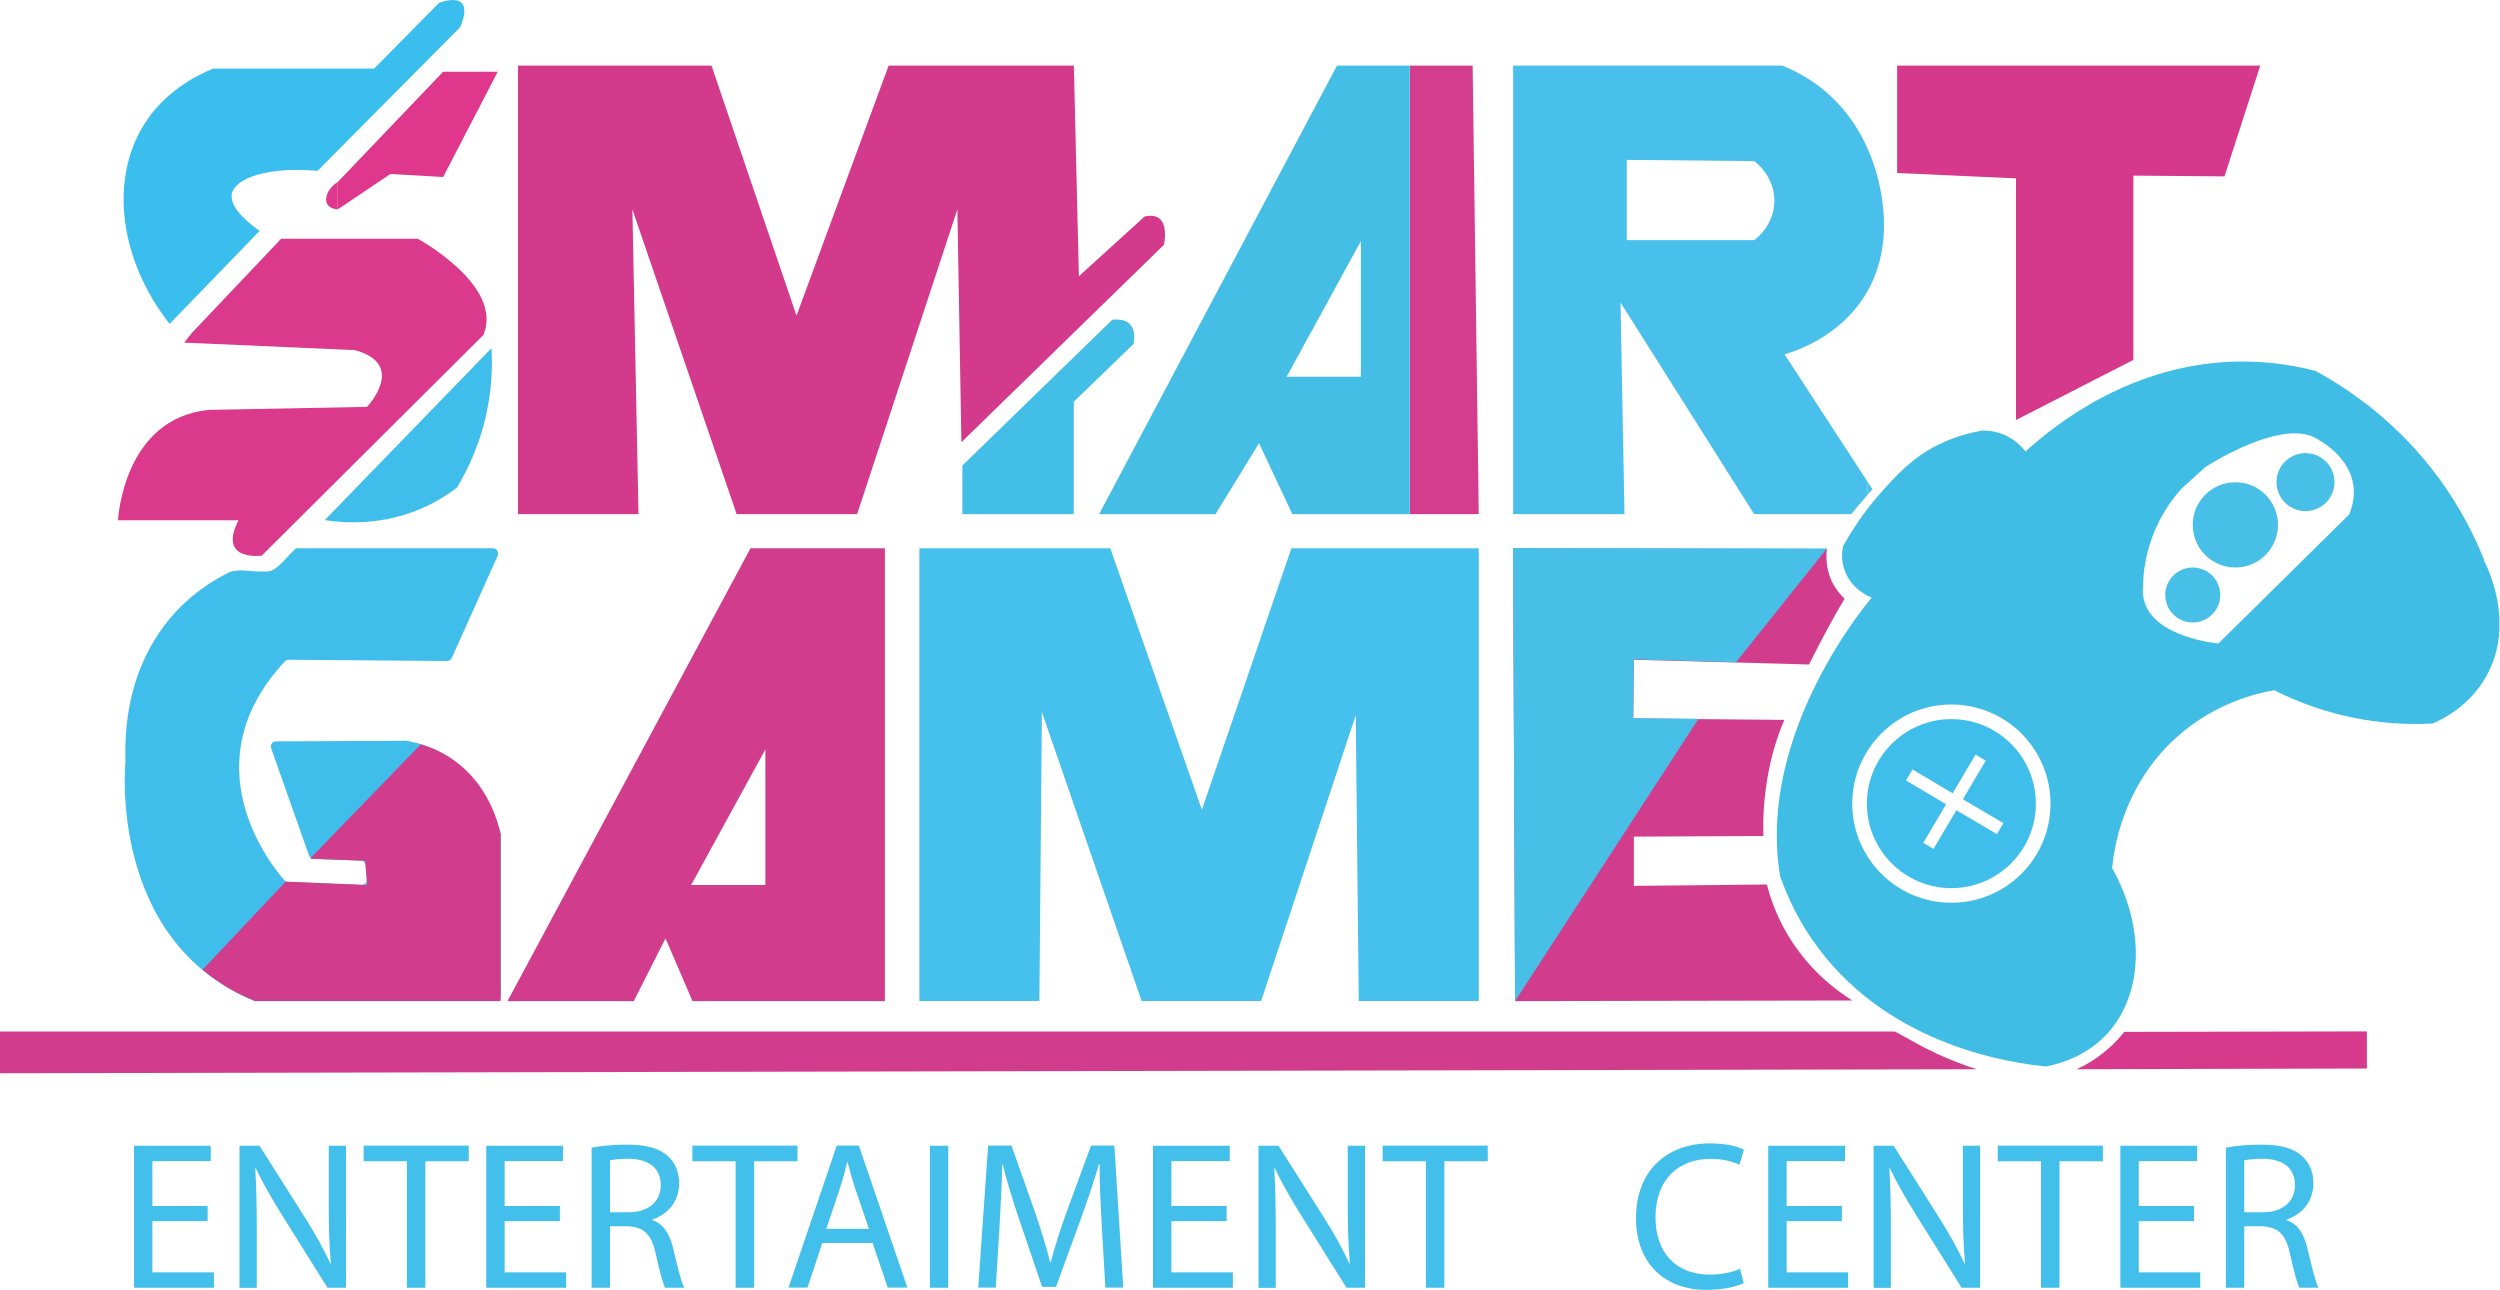
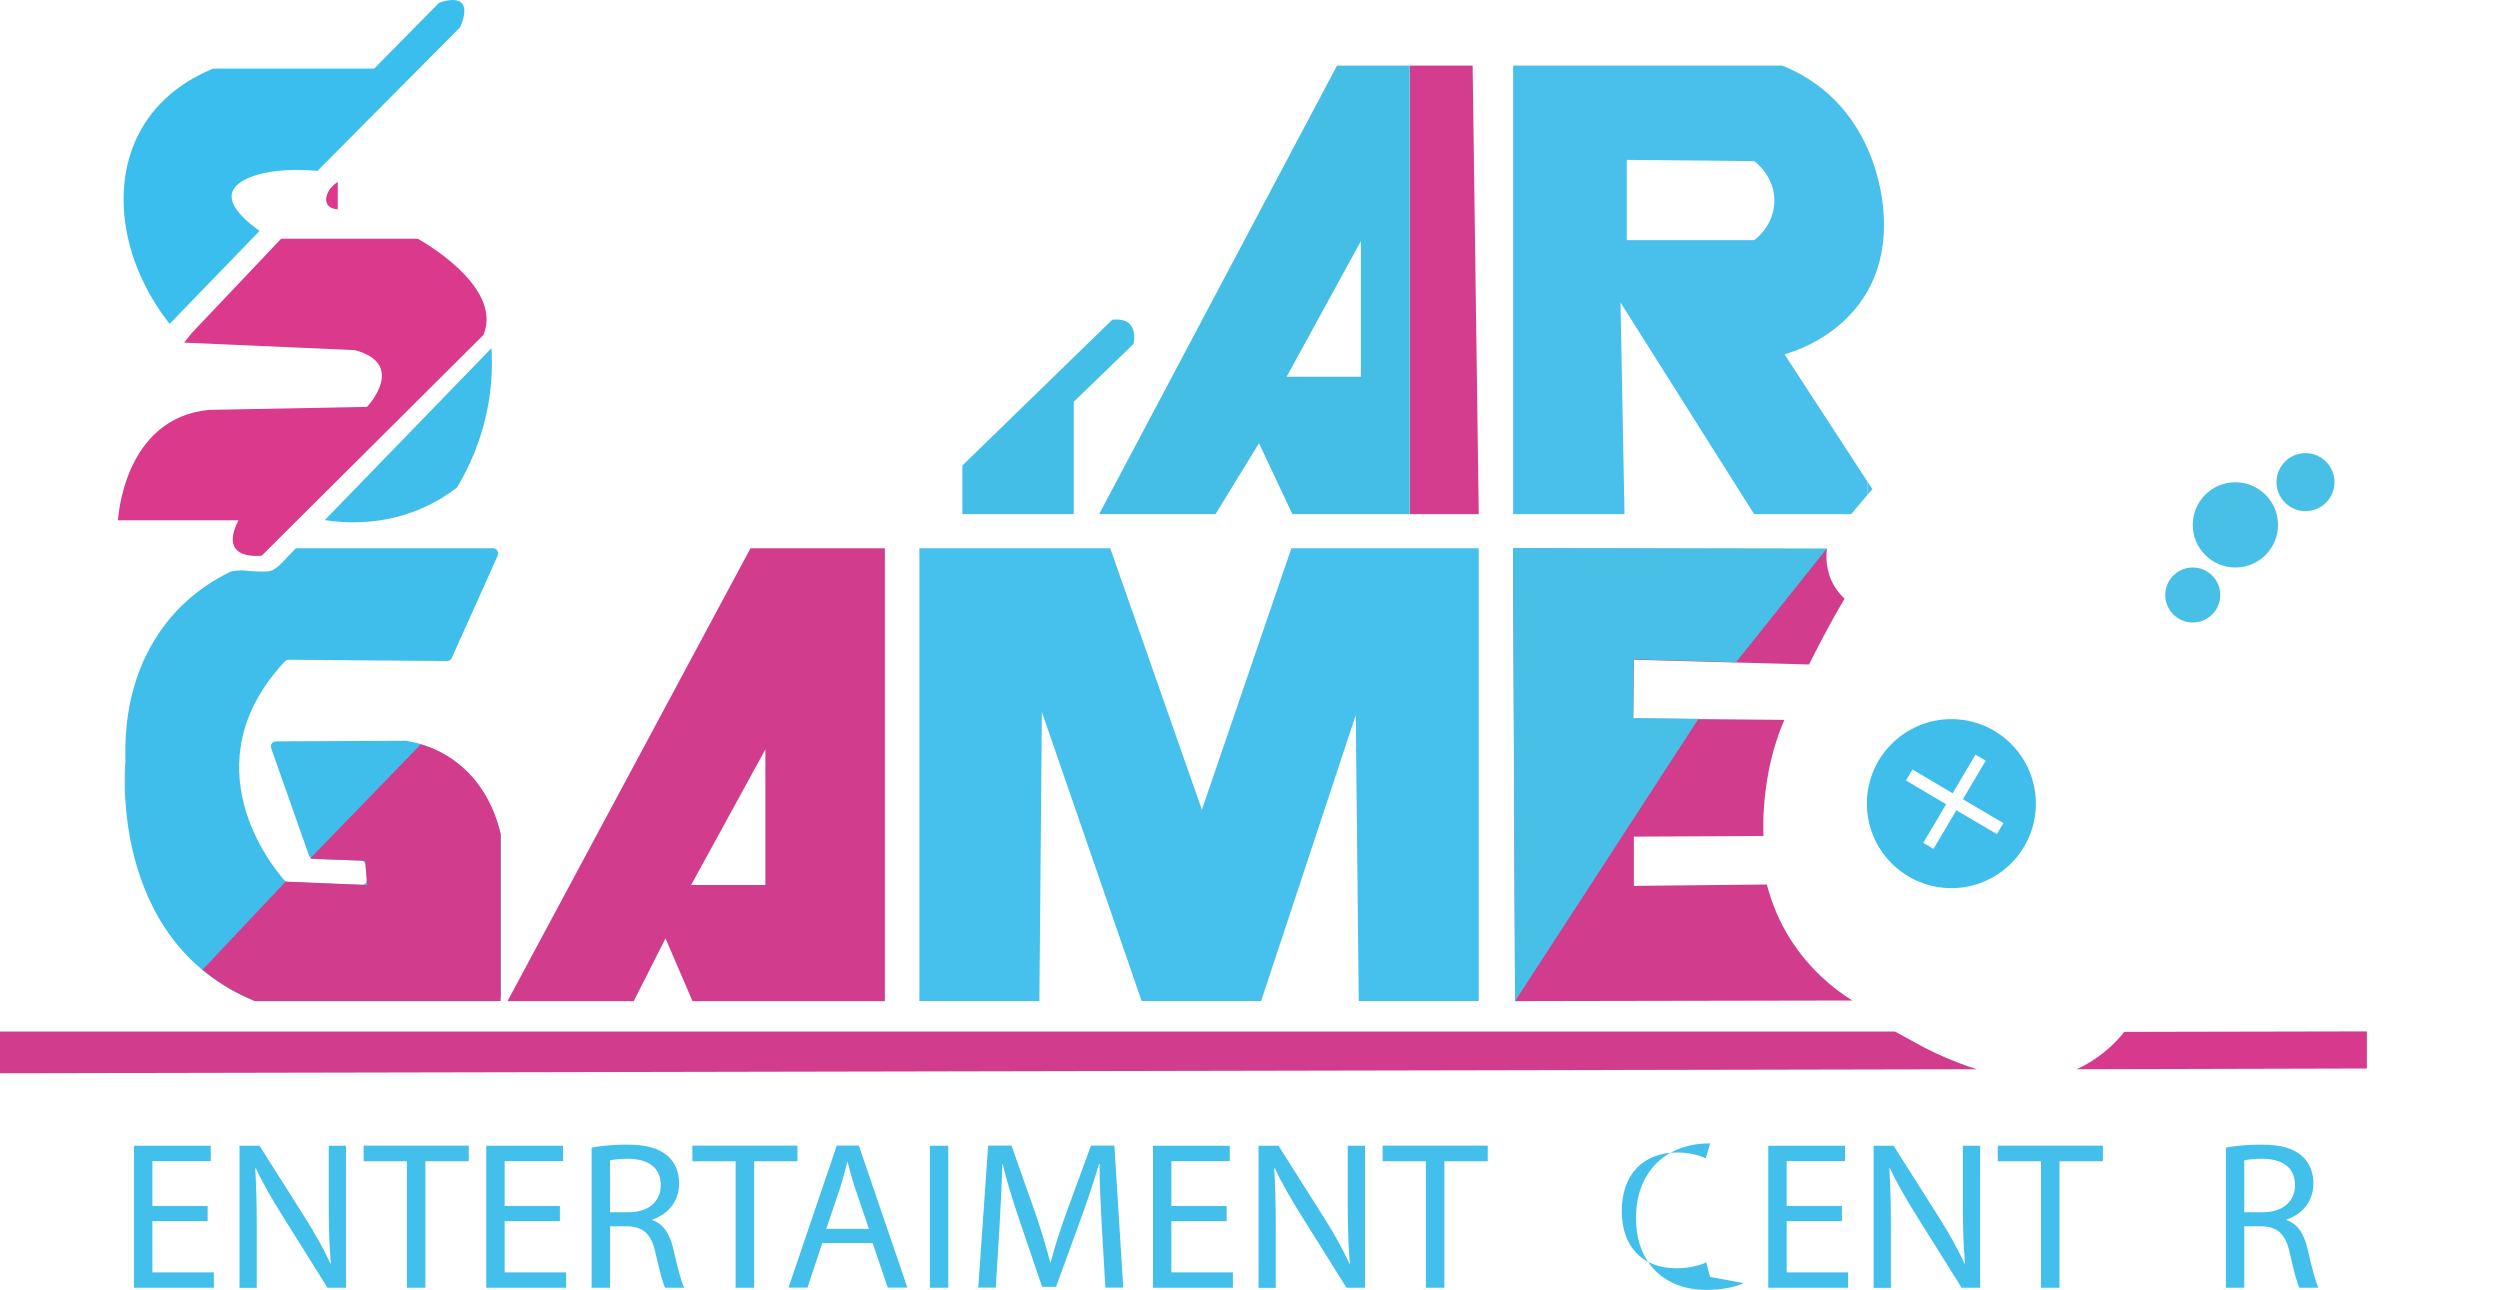
<svg xmlns="http://www.w3.org/2000/svg" id="Capa_1" data-name="Capa 1" viewBox="0 0 200 103.19">
  <path d="M13.57,25.91c-4.02-5.12-4.81-11.49-2.07-15.91,1.62-2.62,4.08-3.91,5.55-4.51h12.88L35.12.23s3-1.21,1.7,1.94l-11.42,11.5c-3.87-.35-6.58.54-6.85,1.82-.25,1.2,1.65,2.58,2.22,2.98-2.4,2.48-4.8,4.96-7.2,7.44Z" style="fill: #39beed; stroke-width: 0px;" />
-   <polygon points="35.45 5.74 27.02 14.56 27.02 16.75 31.23 13.92 35.45 14.16 39.82 5.74 35.45 5.74" style="fill: #df378b; stroke-width: 0px;" />
  <path d="M15.42,26.56c2.36-2.49,4.71-4.97,7.07-7.46h10.93s6.88,3.73,5.26,7.69l-17.74,17.66s-3.56.49-1.86-2.83h-9.64s.4-8.18,7.29-8.83l12.63-.24s3.24-3.4-.97-4.54c-4.55-.2-9.1-.4-13.66-.6.23-.28.45-.57.68-.85Z" style="fill: #da398c; stroke-width: 0px;" />
-   <path d="M41.44,5.25v35.88h9.64l-.49-24.38,8.34,24.38h9.64l8.02-24.38.32,18.63,16.2-15.79s.65-2.75-1.54-2.27l-5.26,4.78-.4-16.85h-14.82l-7.37,20-6.8-20h-15.47Z" style="fill: #d43a8c; stroke-width: 0px;" />
  <path d="M76.99,37.24v3.89h8.91v-8.99l4.78-4.62s.56-2.19-1.7-1.94l-11.99,11.66Z" style="fill: #43bee7; stroke-width: 0px;" />
  <polygon points="117.81 5.25 118.3 41.13 112.79 41.13 112.79 5.25 117.81 5.25" style="fill: #d43d8d; stroke-width: 0px;" />
-   <polygon points="151.77 5.25 151.77 13.84 161.28 14.27 161.28 33.6 170.67 28.79 170.67 14.05 177.96 14.11 180.82 5.25 151.77 5.25" style="fill: #d6388b; stroke-width: 0px;" />
  <path d="M121.05,43.86l.16,36.23c8.99-.02,17.98-.04,26.97-.05-1.38-.87-3.69-2.61-5.37-5.61-.75-1.35-1.19-2.62-1.46-3.67l-10.64.11v-3.94l10.37-.05s-.32-4.75,1.67-9.29l-12.09-.11.05-4.7c4.67.13,9.34.25,14.01.38.45-.9.92-1.82,1.43-2.76.47-.87.94-1.71,1.42-2.51-.27-.24-.57-.58-.84-1.03-.71-1.21-.64-2.43-.58-2.94-8.37-.01-16.74-.03-25.11-.04Z" style="fill: #d23c8d; stroke-width: 0px;" />
  <polygon points="118.3 43.86 103.31 43.86 96.15 64.78 88.82 43.86 73.55 43.86 73.55 80.08 83.15 80.08 83.35 56.96 91.33 80.08 100.89 80.08 108.46 57.21 108.7 80.08 118.3 80.08 118.3 43.86" style="fill: #46c0ed; stroke-width: 0px;" />
  <path d="M60.04,43.86l-19.44,36.23h10.1l2.54-5.02,2.16,5.02h15.39v-36.23h-10.74ZM61.23,70.8h-5.94l5.94-10.85v10.85Z" style="fill: #d23c8d; stroke-width: 0px;" />
  <path d="M39.81,44.43c.12-.27-.08-.57-.37-.57-3.29,0-12.44,0-15.73,0,0,0-.04,0-.04,0-.24.25-.48.49-.72.74-.03.03-.07.08-.12.13-.28.31-.68.73-1.09.91-.2.09-.47.09-1,.08-.9-.01-1.31-.18-2.13-.02,0,0-.09,0-.19.04-2.72,1.34-4.29,3.03-5.11,4.09-1.82,2.33-3.39,5.8-3.28,10.83.27,11.61,0,.27,0,.27,0,0-1.45,14.3,10.3,19.14.05.02.1.03.16.03h19.17c.22,0,.41-.18.41-.41v-12.88s0-.07-.01-.1c-.15-.6-1.75-6.51-7.57-7.45-.02,0-.05,0-.07,0l-10.35.05c-.28,0-.47.28-.38.54,1.01,2.86,2.02,5.73,3.03,8.59.06.16.2.26.37.27l3.78.14c.2,0,.37.17.39.37l.09,1.13c.02.24-.18.45-.42.44l-5.9-.24c-.11,0-.21-.05-.29-.14-.98-1.11-7.64-9.27.05-17.5.08-.08.19-.13.3-.13l12.68.1c.16,0,.31-.09.37-.24l3.68-8.2Z" style="fill: #3fbeeb; stroke-width: 0px;" />
  <path d="M0,82.51v3.35l158.14-.32c-1.03-.33-2.13-.75-3.27-1.28-.32-.15-.64-.31-.94-.46-.78-.43-1.56-.85-2.34-1.28,0,0-101.06,0-151.59,0Z" style="fill: #d23c8d; stroke-width: 0px;" />
  <path d="M166.15,85.54c7.73-.02,15.47-.04,23.2-.06v-2.97c-6.47.01-12.94.03-19.41.04-.53.67-1.32,1.49-2.41,2.21-.48.32-.95.57-1.38.77Z" style="fill: #d73a8c; stroke-width: 0px;" />
  <path d="M106.96,5.25l-19.03,35.88h9.31l3.48-5.67,2.67,5.67h9.39V5.25h-5.83ZM108.87,30.14h-5.94l5.94-10.85v10.85Z" style="fill: #44bee5; stroke-width: 0px;" />
  <path d="M121.21,80.08l14.67-22.58-5.22-.05.05-4.7c2.72.08,5.45.15,8.17.23,2.42-3.03,4.85-6.07,7.27-9.1-8.37-.01-16.74-.03-25.11-.04l.16,36.23Z" style="fill: #48bfe7; stroke-width: 0px;" />
  <circle cx="184.44" cy="38.57" r="2.32" style="fill: #48bfe7; stroke-width: 0px;" />
  <circle cx="175.42" cy="47.6" r="2.2" style="fill: #48bfe7; stroke-width: 0px;" />
  <circle cx="178.83" cy="41.99" r="3.41" style="fill: #48bfe7; stroke-width: 0px;" />
  <path d="M185.62,35.28c-2.75-2.13-9.16,2.08-9.16,2.08l-1.9,1.71c-3.27,3.6-3.09,7.72-3.09,7.72-.55,4.13,6.01,4.7,6.01,4.7l10.49-10.35c1.53-3.81-2.34-5.85-2.34-5.85Z" style="fill: none; stroke-width: 0px;" />
-   <path d="M198.72,44.77c-.75-1.87-1.87-4.13-3.57-6.46-3.36-4.6-7.34-7.24-9.9-8.63-1.71-.45-3.73-.77-5.99-.76-8.73.06-14.96,5.14-17.22,7.2-.24-.31-.76-.91-1.65-1.31-.74-.33-1.4-.37-1.78-.37-.89.15-2.2.46-3.63,1.18-2.07,1.05-3.29,2.43-4.49,3.77-.86.97-1.98,2.39-3.04,4.29-.08.36-.19,1.12.13,1.98.55,1.49,1.93,2.06,2.16,2.15,0,0-9.27,10.68-7.33,22.29.63,1.79,1.59,3.8,3.07,5.77,5.94,7.93,15.62,9.19,18.22,9.45,1.3-.27,3.33-.92,4.91-2.66,2.83-3.11,3.05-8.44.36-13.21.12-1.29.74-6.5,5.16-10.47,3.01-2.71,6.3-3.5,7.81-3.76,1.7.86,4.15,1.85,7.21,2.36,2.1.35,3.97.38,5.47.3.88-.38,2.92-1.42,4.23-3.69,2.52-4.35,0-9.1-.16-9.4ZM156.11,72.22c-4.38,0-7.93-3.55-7.93-7.93s3.55-7.93,7.93-7.93,7.93,3.55,7.93,7.93-3.55,7.93-7.93,7.93ZM187.96,41.13l-10.49,10.35s-6.56-.57-6.01-4.7c0,0-.18-4.11,3.09-7.72l1.9-1.71s6.42-4.21,9.16-2.08c0,0,3.87,2.04,2.34,5.85Z" style="fill: #3fbde5; stroke-width: 0px;" />
  <path d="M25.98,41.61c4.45-4.59,8.89-9.17,13.34-13.76.07,1.26.05,2.86-.29,4.66-.53,2.86-1.61,5.06-2.46,6.48-.72.56-1.63,1.15-2.74,1.64-3.24,1.44-6.28,1.22-7.85.98Z" style="fill: #3fbeeb; stroke-width: 0px;" />
  <path d="M150.69,17.24s-.08-8.75-8.1-11.99h-21.54v35.88h8.91l-.32-16.93,10.69,16.93h7.77c.23-.28.46-.55.69-.83.2-.24.4-.47.61-.71v-1.05l-6.64-10.2s8.42-2.02,7.94-11.1ZM140.34,19.21h-10.2v-6.42l10.2.1c.14.1,1.65,1.25,1.61,3.24-.04,1.89-1.45,2.96-1.61,3.08Z" style="fill: #49c0eb; stroke-width: 0px;" />
  <g>
    <path d="M16.61,97.69h-4.42v4.1h4.92v1.23h-6.39v-11.36h6.14v1.23h-4.67v3.59h4.42v1.21Z" style="fill: #42bfea; stroke-width: 0px;" />
    <path d="M19.16,103.02v-11.36h1.6l3.64,5.75c.84,1.33,1.5,2.53,2.04,3.69l.03-.02c-.13-1.52-.17-2.9-.17-4.67v-4.75h1.38v11.36h-1.48l-3.61-5.77c-.79-1.26-1.55-2.56-2.12-3.79l-.05.02c.08,1.43.12,2.8.12,4.69v4.86h-1.38Z" style="fill: #42bfea; stroke-width: 0px;" />
    <path d="M32.55,92.9h-3.46v-1.25h8.41v1.25h-3.47v10.12h-1.48v-10.12Z" style="fill: #42bfea; stroke-width: 0px;" />
    <path d="M44.79,97.69h-4.42v4.1h4.92v1.23h-6.39v-11.36h6.14v1.23h-4.67v3.59h4.42v1.21Z" style="fill: #42bfea; stroke-width: 0px;" />
    <path d="M47.33,91.81c.74-.15,1.8-.24,2.82-.24,1.57,0,2.58.29,3.29.93.57.51.89,1.28.89,2.16,0,1.5-.94,2.5-2.14,2.9v.05c.88.3,1.4,1.11,1.67,2.29.37,1.58.64,2.68.88,3.12h-1.52c-.19-.32-.44-1.3-.76-2.71-.34-1.57-.94-2.16-2.28-2.21h-1.38v4.92h-1.47v-11.21ZM48.8,96.98h1.5c1.57,0,2.56-.86,2.56-2.16,0-1.47-1.06-2.11-2.61-2.12-.71,0-1.21.07-1.45.13v4.15Z" style="fill: #42bfea; stroke-width: 0px;" />
    <path d="M58.85,92.9h-3.46v-1.25h8.41v1.25h-3.47v10.12h-1.48v-10.12Z" style="fill: #42bfea; stroke-width: 0px;" />
    <path d="M65.78,99.44l-1.18,3.57h-1.52l3.86-11.36h1.77l3.88,11.36h-1.57l-1.21-3.57h-4.03ZM69.51,98.3l-1.11-3.27c-.25-.74-.42-1.42-.59-2.07h-.03c-.17.67-.35,1.37-.57,2.06l-1.11,3.29h3.42Z" style="fill: #42bfea; stroke-width: 0px;" />
    <path d="M75.86,91.66v11.36h-1.47v-11.36h1.47Z" style="fill: #42bfea; stroke-width: 0px;" />
    <path d="M88.14,98.03c-.08-1.58-.19-3.49-.17-4.91h-.05c-.39,1.33-.86,2.75-1.43,4.32l-2.01,5.51h-1.11l-1.84-5.41c-.54-1.6-.99-3.07-1.32-4.42h-.03c-.03,1.42-.12,3.32-.22,5.02l-.3,4.87h-1.4l.79-11.36h1.87l1.94,5.5c.47,1.4.86,2.65,1.15,3.83h.05c.29-1.15.69-2.39,1.2-3.83l2.02-5.5h1.87l.71,11.36h-1.43l-.29-4.99Z" style="fill: #42bfea; stroke-width: 0px;" />
    <path d="M98.13,97.69h-4.42v4.1h4.92v1.23h-6.39v-11.36h6.14v1.23h-4.67v3.59h4.42v1.21Z" style="fill: #42bfea; stroke-width: 0px;" />
    <path d="M100.68,103.02v-11.36h1.6l3.64,5.75c.84,1.33,1.5,2.53,2.04,3.69l.03-.02c-.13-1.52-.17-2.9-.17-4.67v-4.75h1.38v11.36h-1.48l-3.61-5.77c-.79-1.26-1.55-2.56-2.12-3.79l-.05.02c.08,1.43.12,2.8.12,4.69v4.86h-1.38Z" style="fill: #42bfea; stroke-width: 0px;" />
    <path d="M114.07,92.9h-3.46v-1.25h8.41v1.25h-3.47v10.12h-1.48v-10.12Z" style="fill: #42bfea; stroke-width: 0px;" />
-     <path d="M139.49,102.65c-.54.27-1.62.54-3,.54-3.2,0-5.61-2.02-5.61-5.75s2.41-5.97,5.93-5.97c1.42,0,2.31.3,2.7.51l-.35,1.2c-.56-.27-1.35-.47-2.29-.47-2.66,0-4.43,1.7-4.43,4.69,0,2.78,1.6,4.57,4.37,4.57.89,0,1.8-.19,2.39-.47l.3,1.16Z" style="fill: #42bfea; stroke-width: 0px;" />
+     <path d="M139.49,102.65c-.54.27-1.62.54-3,.54-3.2,0-5.61-2.02-5.61-5.75s2.41-5.97,5.93-5.97l-.35,1.2c-.56-.27-1.35-.47-2.29-.47-2.66,0-4.43,1.7-4.43,4.69,0,2.78,1.6,4.57,4.37,4.57.89,0,1.8-.19,2.39-.47l.3,1.16Z" style="fill: #42bfea; stroke-width: 0px;" />
    <path d="M147.35,97.69h-4.42v4.1h4.92v1.23h-6.39v-11.36h6.14v1.23h-4.67v3.59h4.42v1.21Z" style="fill: #42bfea; stroke-width: 0px;" />
    <path d="M149.89,103.02v-11.36h1.6l3.64,5.75c.84,1.33,1.5,2.53,2.04,3.69l.03-.02c-.13-1.52-.17-2.9-.17-4.67v-4.75h1.38v11.36h-1.48l-3.61-5.77c-.79-1.26-1.55-2.56-2.12-3.79l-.05.02c.08,1.43.12,2.8.12,4.69v4.86h-1.38Z" style="fill: #42bfea; stroke-width: 0px;" />
    <path d="M163.28,92.9h-3.46v-1.25h8.41v1.25h-3.47v10.12h-1.48v-10.12Z" style="fill: #42bfea; stroke-width: 0px;" />
-     <path d="M175.52,97.69h-4.42v4.1h4.92v1.23h-6.39v-11.36h6.14v1.23h-4.67v3.59h4.42v1.21Z" style="fill: #42bfea; stroke-width: 0px;" />
    <path d="M178.07,91.81c.74-.15,1.8-.24,2.82-.24,1.57,0,2.58.29,3.29.93.57.51.89,1.28.89,2.16,0,1.5-.94,2.5-2.14,2.9v.05c.88.3,1.4,1.11,1.67,2.29.37,1.58.64,2.68.88,3.12h-1.52c-.19-.32-.44-1.3-.76-2.71-.34-1.57-.94-2.16-2.28-2.21h-1.38v4.92h-1.47v-11.21ZM179.54,96.98h1.5c1.57,0,2.56-.86,2.56-2.16,0-1.47-1.06-2.11-2.61-2.12-.71,0-1.21.07-1.45.13v4.15Z" style="fill: #42bfea; stroke-width: 0px;" />
  </g>
  <path d="M33.66,59.55c-2.95,3.05-5.91,6.09-8.86,9.14.4.02.8.03,1.2.05,1.07.04,2.14.08,3.21.12l.16,1.94-6.53-.27-.13.15c-2.17,2.3-4.34,4.6-6.51,6.9l.65.51c.37.27.78.55,1.23.83.83.5,1.61.87,2.32,1.16h19.65v-13.34c-.21-.98-.99-3.96-3.74-5.92-.95-.68-1.9-1.06-2.66-1.28Z" style="fill: #d23c8d; stroke-width: 0px;" />
  <path d="M149.8,39.14c-.13-.2-.27-.4-.4-.61v1.05c.13-.15.27-.3.4-.45Z" style="fill: #49c0eb; stroke-width: 0px;" />
  <path d="M27.02,14.56c-.84.52-1.09,1.35-.83,1.79.21.34.69.39.83.4v-2.19Z" style="fill: #df378b; stroke-width: 0px;" />
  <line x1="14.47" y1="27.63" x2="38.15" y2="2.92" style="fill: none; stroke-width: 0px;" />
  <path d="M156.11,57.53c-3.73,0-6.76,3.03-6.76,6.76s3.03,6.76,6.76,6.76,6.76-3.03,6.76-6.76-3.03-6.76-6.76-6.76ZM159.75,66.73l-3.24-1.91-1.83,3.09-.82-.48,1.83-3.09-3.21-1.9.52-.88,3.21,1.9,1.83-3.09.82.48-1.83,3.09,3.24,1.91-.52.88Z" style="fill: #3fbeeb; stroke-width: 0px;" />
</svg>